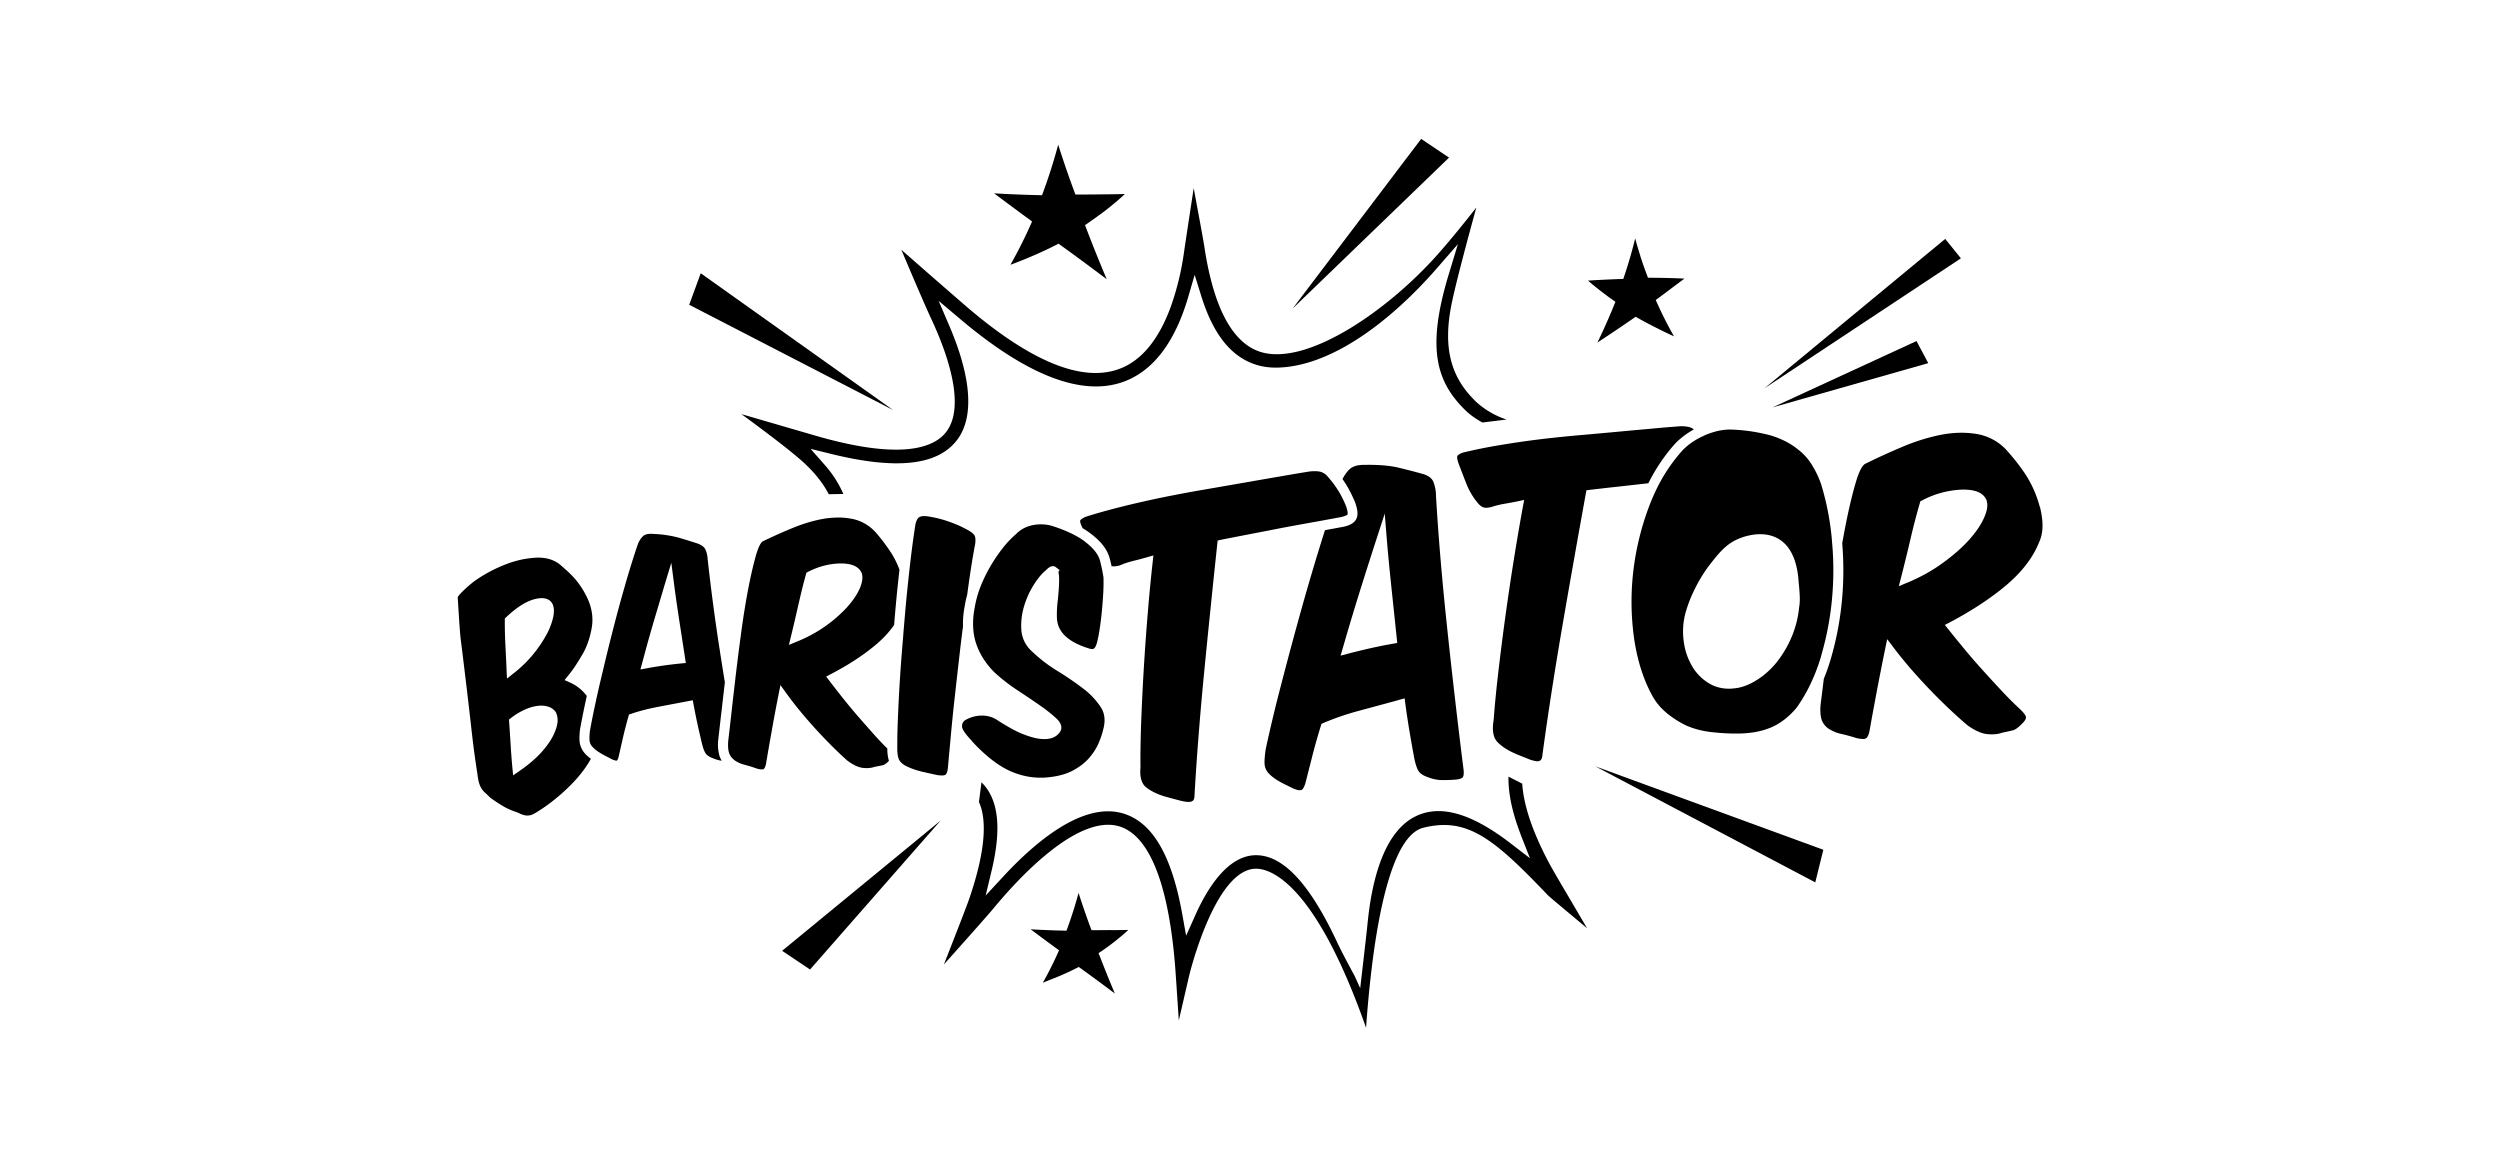
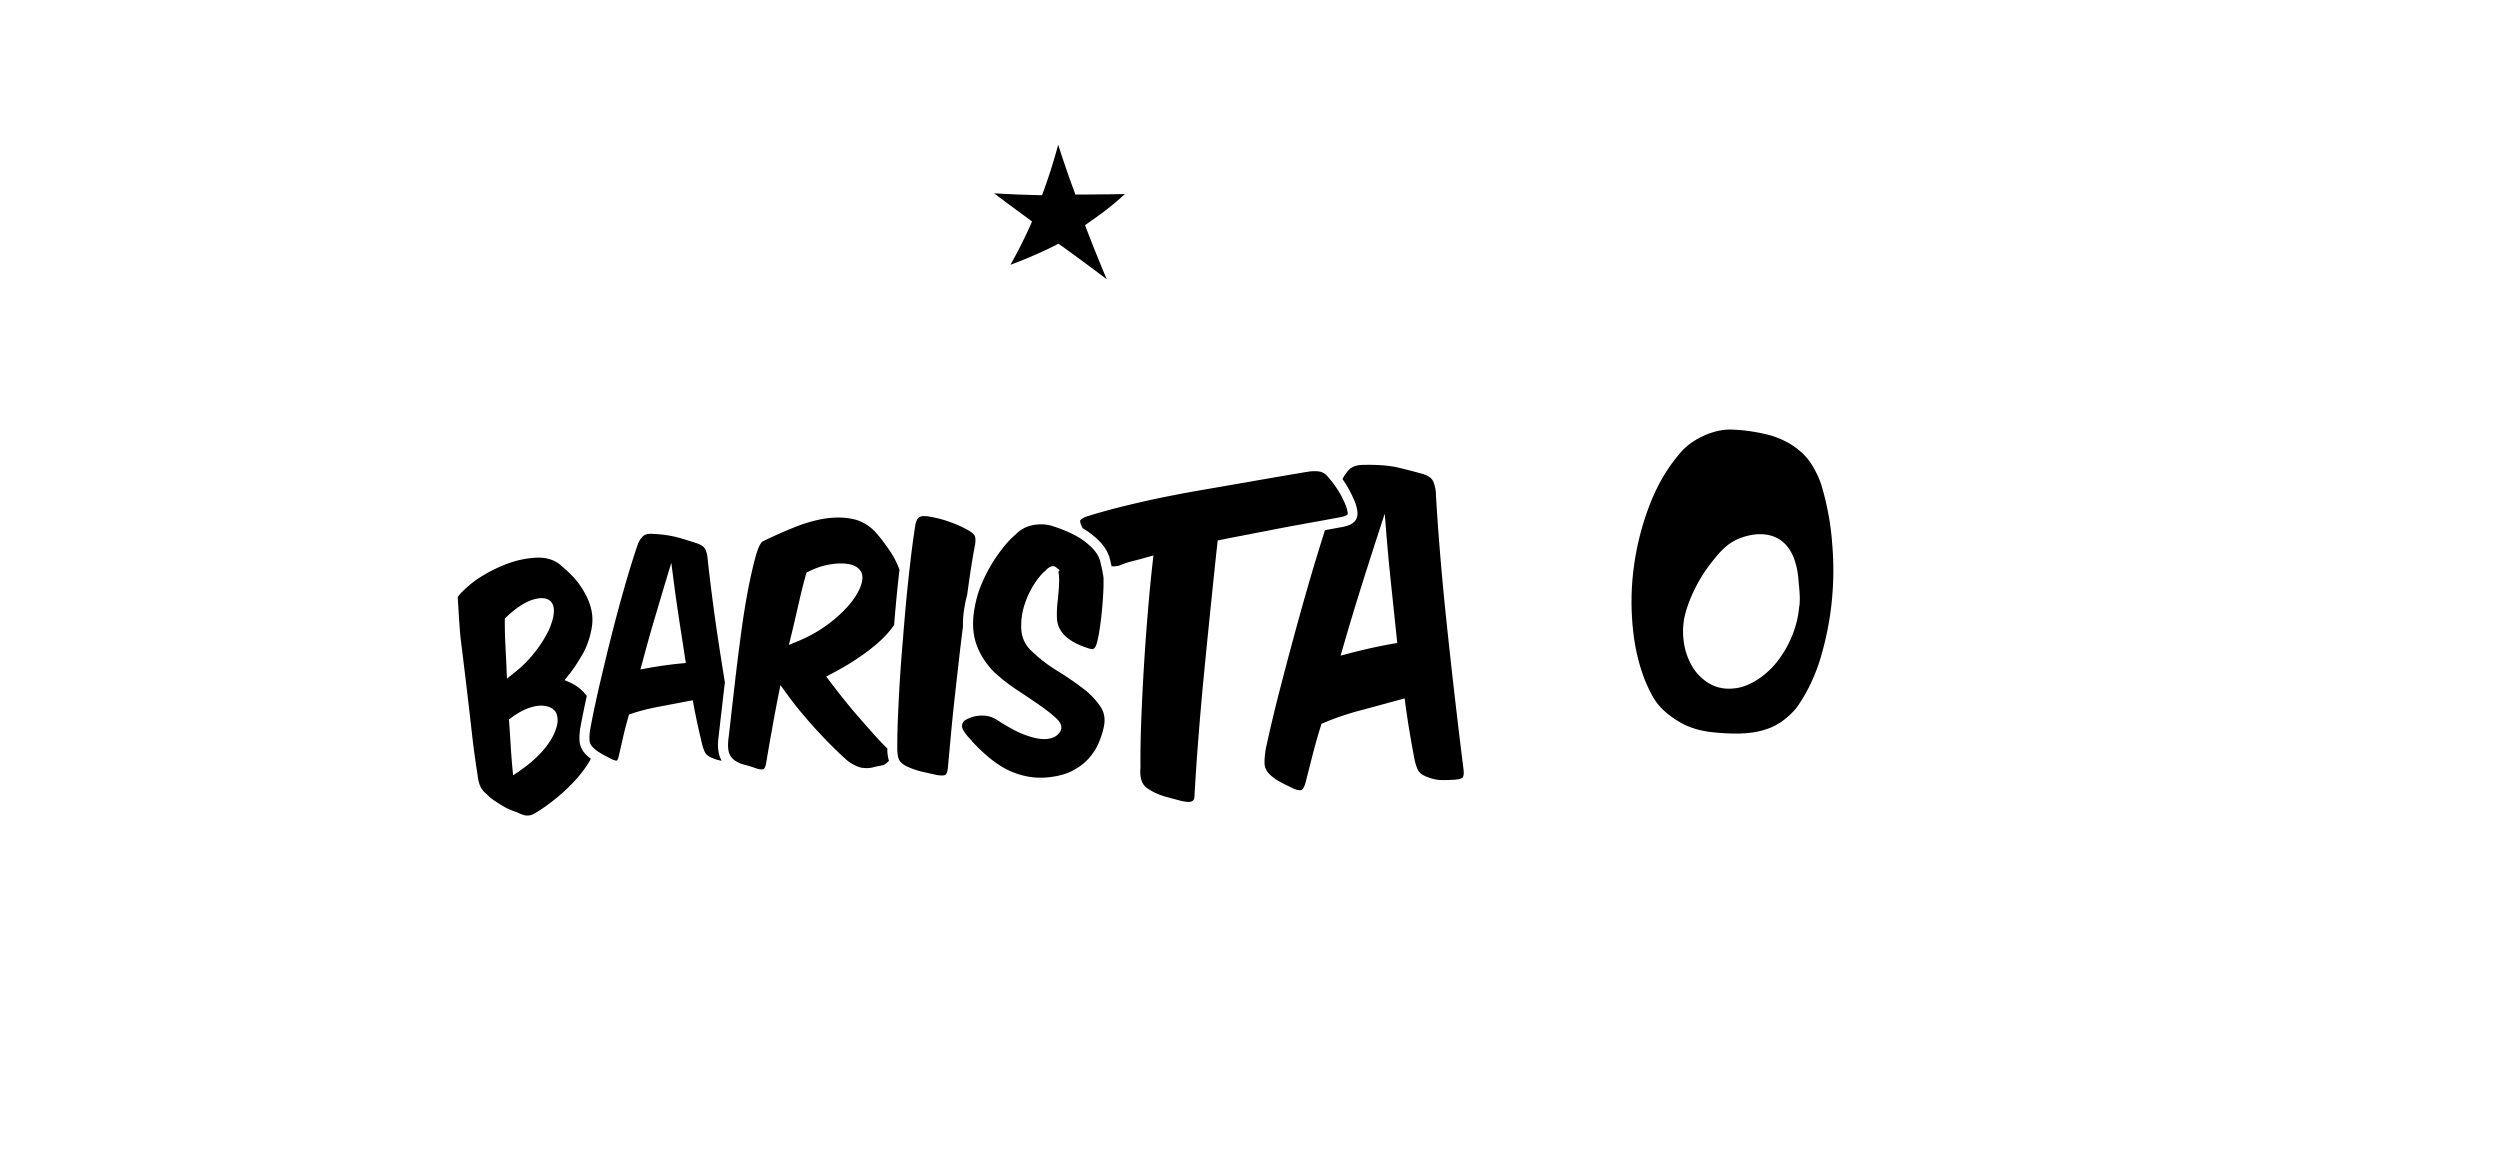
<svg xmlns="http://www.w3.org/2000/svg" width="90" height="42" fill="none" viewBox="0 0 90 42">
  <g fill="#000" clip-path="url(#a)">
-     <path d="m65.35 31.765.29-1.174-8.205-3.001zM25.226 9.837l-.415 1.135 7.341 3.79zM29.162 34.902l4.702-5.363-5.707 4.69zM51.162 5l-4.63 6.111 5.633-5.437zM69.417 13.073l-.423-.795-5.18 2.387zM70.028 8.6l-6.505 5.377L70.592 9.3zM55.971 31.434c-.26-.451-.567-1.043-.803-1.67-.192-.514-.337-1.05-.367-1.552l-.496-.253c-.01.542.108 1.162.357 1.858.03.087.062.172.095.262l.322.818-.697-.536c-1.404-1.08-2.514-1.402-3.397-.985-1.107.525-1.585 2.15-1.754 3.876-.036.373-.264 2.324-.264 2.324l-.202-.446s-.426-.778-.616-1.183c-.988-2.123-1.952-3.159-2.928-3.159h-.047c-.992.034-1.717 1.2-2.15 2.174l-.324.722-.14-.778c-.387-2.16-1.1-3.349-2.18-3.636-1.425-.38-3.106 1.034-4.265 2.287l-.632.682.217-.905c.366-1.537.244-2.574-.368-3.171l-.09.71c.253.555.3 1.58-.347 3.474-.085.251-.503 1.326-.915 2.373.712-.794 1.589-1.78 1.818-2.057.839-1.013 2.955-3.325 4.456-2.925 1.14.305 1.857 2.157 2.073 5.358l.11 1.64.37-1.602c.008-.038.918-3.813 2.384-3.86h.032c.466 0 2.091.423 3.955 5.726.198-2.79.716-6.866 2.061-7.201 1.59-.396 2.542.395 4.488 2.433.046.048.592.505 1.407 1.183-.468-.796-1.024-1.739-1.164-1.983zM73.433 18.25a4.09 4.09 0 0 0-.525-1.188 7.698 7.698 0 0 0-.71-.898 1.88 1.88 0 0 0-1.045-.542 3.398 3.398 0 0 0-.537-.043c-.242 0-.49.025-.743.074-.447.089-.91.232-1.376.428-.466.197-.92.403-1.35.617-.072.036-.19.176-.325.623-.115.378-.23.851-.345 1.407v.004c-.054.264-.106.54-.157.827.054.647.055 1.31-.003 1.978a11.1 11.1 0 0 1-.42 2.22c-.07.235-.15.462-.24.68-.048.395-.086.705-.116.93-.015.171-.01.323.013.443a.837.837 0 0 0 .024.099.666.666 0 0 0 .26.33c.018.012.039.022.058.033.115.066.245.118.38.147.17.037.357.089.573.156.077.018.15.025.215.028a.217.217 0 0 0 .115-.024c.05-.033.091-.118.12-.245.09-.507.186-1.023.284-1.543.086-.45.178-.919.275-1.392l.08-.39.24.317c.167.22.348.445.539.668a20.439 20.439 0 0 0 1.489 1.558c.24.225.453.416.635.567.254.181.492.288.695.309.204.02.387.004.532-.047l.024-.007c.143-.03.265-.056.366-.081.087-.021.19-.093.306-.212.107-.095.166-.18.172-.247.002-.015 0-.1-.207-.297a12.49 12.49 0 0 1-.656-.654c-.23-.246-.463-.498-.698-.76a22.316 22.316 0 0 1-.684-.79 70.303 70.303 0 0 1-.54-.665l-.136-.17.194-.102c.788-.417 1.47-.866 2.025-1.336.568-.481.965-1.006 1.181-1.557l.004-.01c.142-.31.149-.728.019-1.243zm-4.741 2.713-.334.14.09-.35c.119-.469.231-.923.33-1.351.107-.46.22-.89.333-1.28l.021-.075.069-.035a3.36 3.36 0 0 1 .769-.293c.254-.06.488-.091.696-.093h.02c.443 0 .714.121.825.37.04.105.042.225.011.366-.02.09-.055.19-.104.297-.115.257-.307.53-.568.816-.26.282-.59.566-.987.846-.17.12-.352.234-.543.34-.199.109-.408.211-.628.302" />
    <path d="M48.29 18.977c-.086.018-.315.058-.591.11-.048.15-.097.305-.146.465 0 .004-.003.008-.004.011a89.06 89.06 0 0 0-.751 2.56c-.242.871-.474 1.741-.693 2.586a54.39 54.39 0 0 0-.542 2.273c-.038.27-.05.466-.032.574.017.1.06.191.13.271.062.07.136.133.216.19.018.012.035.027.055.039.107.069.219.13.333.186l.311.152c.18.073.255.055.28.045.023-.011.084-.058.142-.258l.252-.99c.084-.33.185-.684.299-1.055l.023-.078.076-.033a9.555 9.555 0 0 1 1.307-.445c.473-.127.944-.256 1.413-.384l.199-.055.027.205c.028.215.059.422.09.623.018.12.037.237.056.35.057.335.112.644.164.927.049.26.11.438.177.53.044.06.115.113.204.155.038.018.08.035.124.05.173.066.333.099.48.101.157.003.325-.002.5-.015.144-.011.242-.044.273-.088.02-.03.05-.111.021-.313a226.01 226.01 0 0 1-.314-2.613c-.104-.897-.204-1.8-.296-2.687-.092-.87-.17-1.711-.235-2.5-.063-.779-.11-1.46-.143-2.026a1.353 1.353 0 0 0-.087-.477c-.005-.013-.01-.028-.017-.04-.057-.116-.178-.203-.362-.259a26.79 26.79 0 0 0-.886-.229c-.306-.073-.708-.108-1.195-.1h-.046c-.244 0-.421.058-.533.172-.093.094-.173.209-.239.34.056.08.11.16.16.245a4.732 4.732 0 0 1 .3.609c.089.261.103.432.045.564-.088.205-.338.277-.547.314zm.752 2.026c.19-.6.367-1.152.53-1.656l.278-.857.073.898c.035.42.074.847.118 1.272l.03.298.23 2.188-.166.03c-.312.054-.623.119-.932.19-.213.05-.425.101-.634.156l-.308.081.089-.306c.233-.805.466-1.577.693-2.294z" />
    <path d="M48.173 17.658a3.329 3.329 0 0 0-.247-.348c-.003-.002-.006-.007-.008-.01-.04-.047-.076-.096-.118-.14a.532.532 0 0 0-.232-.167c-.088-.03-.224-.038-.405-.022-.277.04-1.82.308-2.843.487l-.994.172c-.487.083-.985.177-1.482.278-.496.103-.993.215-1.476.336-.485.122-.92.244-1.29.363-.117.05-.17.097-.189.128 0 0-.027.052.07.247l.02.036a2.868 2.868 0 0 1 .44.316c.278.236.455.492.528.76.027.099.05.195.07.29a.68.68 0 0 0 .364-.058c.12-.05.278-.1.463-.145.137-.033.28-.071.42-.112l.259-.073-.03.267a60.704 60.704 0 0 0-.167 1.733 86.069 86.069 0 0 0-.244 4.019c-.022.626-.03 1.166-.025 1.604v.02c-.03.333.038.572.206.707.045.035.094.07.146.1.166.102.368.186.607.25l.446.12c.126.033.236.052.327.053l.038-.001a.206.206 0 0 0 .127-.052c.033-.034.05-.108.05-.21.039-.694.09-1.435.152-2.21.06-.764.13-1.553.208-2.34a397.9 397.9 0 0 1 .235-2.335c.075-.745.15-1.457.223-2.133l.014-.13.129-.027c.18-.038.832-.163 1.409-.275l.847-.165c.156-.03.602-.11 1.034-.189.058-.01.114-.021.172-.03l.2-.037.2-.037.4-.074c.25-.046.284-.103.284-.104.005-.011.023-.074-.053-.297a3.99 3.99 0 0 0-.272-.55l-.009-.013zM20.878 26.779c-.024-.114-.024-.278.002-.515.066-.367.148-.77.245-1.21a1.543 1.543 0 0 0-.588-.476l-.213-.095.146-.181c.105-.13.198-.258.276-.382.094-.146.184-.295.268-.443.142-.273.242-.581.294-.914.05-.323.002-.651-.138-.976a3.06 3.06 0 0 0-.464-.741 4.087 4.087 0 0 0-.377-.372c-.068-.06-.137-.124-.209-.18-.22-.16-.5-.234-.829-.217a3.506 3.506 0 0 0-1.062.231 5.178 5.178 0 0 0-1.06.55c-.258.174-.633.522-.692.642l.023.363c.03.476.058.926.086 1.153a254.285 254.285 0 0 1 .4 3.358c.061.54.129 1.036.199 1.474.017.14.036.25.06.332a.802.802 0 0 0 .087.204c.035.056.08.108.13.154.034.031.074.066.114.107l.093.088c.185.13.348.235.484.312.135.077.293.144.459.196l.027.012c.088.044.165.075.23.092a.484.484 0 0 0 .219.003.494.494 0 0 0 .122-.046 3 3 0 0 0 .235-.142c.173-.111.354-.243.54-.393.186-.15.368-.313.542-.487.174-.173.336-.358.48-.552.101-.136.19-.273.265-.412a1.331 1.331 0 0 1-.209-.185.76.76 0 0 1-.183-.35zm-2.642-2.702-.042-.868a15.684 15.684 0 0 1-.021-.865v-.077l.056-.053c.356-.337.687-.55.983-.635.427-.119.604.02.675.158.06.118.07.276.027.487-.001.01-.006.02-.008.03a2.438 2.438 0 0 1-.246.618 4.545 4.545 0 0 1-.748.995c-.12.119-.247.234-.386.344l-.275.217-.017-.35zm.49 3.663-.254.172-.029-.305a24.686 24.686 0 0 1-.058-.765A105.54 105.54 0 0 0 18.33 26l-.007-.097.077-.059a2.52 2.52 0 0 1 .504-.303c.172-.075.332-.12.477-.132a.866.866 0 0 1 .383.04c.11.043.195.11.247.194l.01.02a.7.7 0 0 1 .03.45c-.004.013-.005.026-.008.038a1.93 1.93 0 0 1-.254.548 3.23 3.23 0 0 1-.484.572 4.487 4.487 0 0 1-.584.469z" />
    <path d="M25.97 25.649c.038-.333.079-.695.125-1.083l-.025-.153-.142-.896-.02-.133a71.802 71.802 0 0 1-.433-3.263.99.99 0 0 0-.059-.289.45.45 0 0 0-.032-.07c-.044-.08-.134-.144-.268-.194a20.98 20.98 0 0 0-.675-.21 4.08 4.08 0 0 0-.897-.135c-.132-.012-.3-.01-.391.075a.781.781 0 0 0-.197.313c-.143.42-.302.926-.467 1.504a56.074 56.074 0 0 0-.452 1.673l-.03.117c-.096.38-.187.754-.276 1.127l-.163.688-.056.25c-.012.057-.027.118-.04.174l-.013.067-.058.267c-.063.3-.119.58-.165.836-.024.227-.017.337-.006.387a.4.4 0 0 0 .098.184 1.14 1.14 0 0 0 .207.176l.044.028c.052.032.104.063.156.09l.054.03.24.125c.134.06.18.048.18.048s.03-.023.06-.132l.157-.692c.053-.233.118-.482.192-.744l.025-.09.089-.03c.28-.097.609-.181.978-.251l1.052-.2.178-.033.033.178c.039.212.08.414.12.603l.021.1c.054.241.106.466.155.67.054.228.11.33.144.375.042.054.111.101.2.14l.046.019c.118.049.224.08.324.091a.846.846 0 0 1-.08-.168 1.525 1.525 0 0 1-.046-.59l.112-.98zm-2.84-1.822c.147-.558.299-1.098.45-1.606l.344-1.158.243-.803.108.831c.048.37.103.75.162 1.131l.005.04.248 1.606-.189.018a14.305 14.305 0 0 0-1.166.163l-.28.052.074-.275zM32.082 19.904a6.613 6.613 0 0 0-.577-.762c-.02-.021-.04-.04-.062-.06a1.534 1.534 0 0 0-.769-.404c-.024-.005-.049-.007-.074-.012a2.655 2.655 0 0 0-.425-.036c-.023 0-.045.003-.068.003-.15.004-.301.017-.456.043-.359.063-.73.174-1.104.327-.375.153-.741.317-1.088.486-.032.017-.127.1-.24.49-.09.315-.183.71-.273 1.17-.09.463-.174.974-.249 1.518l-.058.432-.065.497-.017.139-.012.104c-.019.144-.036.288-.052.428-.005.03-.008.06-.012.091l-.022.197a210.082 210.082 0 0 0-.13 1.13 63.972 63.972 0 0 1-.112.978c-.015.18-.005.336.03.443.034.102.1.19.204.269.012.008.025.017.039.024a1.022 1.022 0 0 0 .304.13l.069.019c.12.032.25.073.397.125a.671.671 0 0 0 .163.025c.038 0 .062-.006.07-.012.014-.01.052-.047.082-.18.07-.419.145-.848.223-1.28.064-.362.137-.752.217-1.156l.08-.407.243.335c.135.186.282.377.438.567a17.551 17.551 0 0 0 1.21 1.329c.194.192.367.355.514.484.195.147.37.233.525.26.007 0 .014.004.021.004.159.02.302.01.413-.027l.025-.007.149-.03c.053-.01.102-.02.144-.03.044-.01.117-.045.225-.157a1.44 1.44 0 0 1-.058-.41v-.035c-.113-.111-.233-.235-.356-.368-.05-.053-.1-.11-.15-.166-.187-.21-.376-.425-.569-.646-.19-.22-.378-.448-.557-.674-.158-.2-.306-.39-.44-.566l-.13-.17.086-.044.104-.055c.187-.098.366-.198.537-.3.41-.245.775-.503 1.088-.77.255-.217.464-.447.631-.686a58.32 58.32 0 0 1 .193-1.992 3.21 3.21 0 0 0-.298-.606zm-1.137 1.291c-.094.216-.25.444-.463.678a4.934 4.934 0 0 1-1.132.902 5.14 5.14 0 0 1-.623.307l-.327.134.084-.343c.049-.2.095-.397.14-.588l.122-.532.069-.298c.063-.268.13-.525.195-.762l.021-.076.07-.037c.205-.103.407-.18.6-.224l.032-.009c.203-.044.39-.064.56-.063h.012c.378.007.618.121.713.341.04.11.037.235-.004.38-.017.06-.038.124-.069.193zM34.735 21.794c.018-.12.046-.247.083-.38.034-.246.067-.484.1-.71.063-.42.124-.79.185-1.102.022-.143.017-.254-.017-.322a.113.113 0 0 0-.013-.02c-.03-.043-.108-.119-.303-.217-.184-.1-.393-.19-.626-.27a3.872 3.872 0 0 0-.64-.166 1.186 1.186 0 0 0-.231-.027.378.378 0 0 0-.171.032c-.068.035-.118.132-.15.285a35.861 35.861 0 0 0-.191 1.433l-.016.135-.05.459-.052.506c-.024.248-.048.505-.07.77l-.037.431c-.01.115-.018.23-.027.347a59.667 59.667 0 0 0-.185 2.9c-.015.363-.022.673-.022.93v.113c0 .045 0 .087.003.126.007.136.029.242.068.316.014.025.033.05.055.075a.72.72 0 0 0 .24.162c.098.048.2.084.303.118.065.021.13.04.195.056.178.042.364.083.557.125.09.016.17.021.229.016a.183.183 0 0 0 .086-.024c.038-.028.067-.105.082-.216 0-.009.002-.017.003-.024l.11-1.2c.042-.456.09-.936.146-1.424.054-.493.112-.995.17-1.506a66.9 66.9 0 0 1 .119-.975c-.007-.24.014-.49.066-.751zM34.982 26.676l.027.028c.494.532.97.894 1.416 1.08.417.173.843.242 1.27.203l.084-.009c.34-.038.627-.12.856-.245.23-.125.42-.271.564-.435.145-.165.26-.34.34-.521.081-.185.141-.358.176-.515.087-.311.058-.577-.084-.8a2.705 2.705 0 0 0-.638-.675 10.95 10.95 0 0 0-.93-.636 5.312 5.312 0 0 1-.932-.72 1.124 1.124 0 0 1-.364-.771 2.404 2.404 0 0 1 .105-.853 3.1 3.1 0 0 1 .354-.77c.147-.23.288-.395.425-.507.068-.07.222-.22.365-.108l.13.102-.044.066c.022.091.03.21.026.36a6.1 6.1 0 0 1-.028.447 6.85 6.85 0 0 1-.02.213 4.087 4.087 0 0 0-.032.588c0 .305.122.557.375.762.178.146.42.268.728.368.11.04.187.047.226.024.024-.016.072-.064.114-.216.038-.145.072-.32.102-.523.03-.204.056-.416.076-.628.02-.213.037-.43.048-.64.011-.205.014-.394.008-.563-.007-.049-.018-.102-.026-.154a4.572 4.572 0 0 0-.058-.274c-.014-.056-.025-.112-.04-.17-.054-.197-.194-.392-.416-.582l-.003-.003a1.75 1.75 0 0 0-.078-.064c-.029-.023-.058-.047-.087-.068a2.579 2.579 0 0 0-.306-.19c-.047-.024-.093-.05-.14-.072a5.295 5.295 0 0 0-.723-.28 1.435 1.435 0 0 0-.41-.048 1.43 1.43 0 0 0-.364.054 1.12 1.12 0 0 0-.485.284l-.014.014a3.556 3.556 0 0 0-.497.529 5.818 5.818 0 0 0-.45.674 5.352 5.352 0 0 0-.347.732 3.737 3.737 0 0 0-.188.689c-.05.248-.069.484-.06.706.01.255.059.494.146.714a2.576 2.576 0 0 0 .42.71c.09.111.187.216.297.307.221.198.478.393.766.581.299.197.571.38.807.546.245.173.442.331.584.47.18.179.172.323.132.417a.392.392 0 0 1-.06.091c-.162.2-.456.261-.862.173a3.37 3.37 0 0 1-.868-.348l-.005-.003a7.237 7.237 0 0 1-.48-.289.978.978 0 0 0-.567-.167h-.013a1.183 1.183 0 0 0-.599.175.255.255 0 0 0-.095.239c.004.046.049.184.349.493a.02.02 0 0 1 .004.005zM65.582 23.537c.188-.658.316-1.34.375-2.032a10.982 10.982 0 0 0-.001-1.965c-.006-.066-.009-.133-.016-.197a9.839 9.839 0 0 0-.379-1.909 3.45 3.45 0 0 0-.412-.82 2.094 2.094 0 0 0-.423-.436 2.846 2.846 0 0 0-.268-.19 3.105 3.105 0 0 0-.958-.373 6.328 6.328 0 0 0-1.183-.151h-.042c-.239 0-.49.05-.747.144-.049.019-.1.035-.148.058l-.022.01c-.025.011-.047.024-.071.035-.032.015-.065.03-.096.046-.24.126-.45.278-.62.456a5.967 5.967 0 0 0-.996 1.523c-.065.139-.125.28-.181.425-.01.024-.02.048-.028.072a9.864 9.864 0 0 0-.576 2.41 9.494 9.494 0 0 0 .047 2.406c.032.209.073.41.119.604.128.53.31 1.008.546 1.427a2.075 2.075 0 0 0 .45.546c.028.024.054.05.083.072.226.177.45.317.668.42.274.12.58.2.902.237.329.037.647.056.953.053.164 0 .322-.013.47-.031h.007a2.81 2.81 0 0 0 .722-.188c.334-.142.64-.379.914-.704.245-.339.455-.72.63-1.136a6.61 6.61 0 0 0 .249-.692c.011-.037.021-.078.03-.116zm-.81-1.71c-.032.375-.122.742-.268 1.09a3.86 3.86 0 0 1-.551.933c-.219.27-.477.495-.765.666-.386.23-.663.256-.767.266a1.453 1.453 0 0 1-.567-.04 1.26 1.26 0 0 1-.292-.12 1.733 1.733 0 0 1-.629-.61 2.327 2.327 0 0 1-.311-.867c-.05-.322-.041-.645.026-.96.072-.305.193-.634.361-.975.168-.342.37-.665.602-.957.223-.282.452-.572.793-.767.299-.172 1.013-.413 1.58-.111.292.155.5.428.629.81.068.207.115.444.134.716.006.07.011.138.019.205.02.235.043.477.01.722z" />
-     <path d="M60.89 15.404c-.08-.04-.207-.06-.38-.06a44.84 44.84 0 0 0-1.076.09c-.54.048-1.18.107-1.688.154-.447.04-.81.074-.953.085-.088.007-.18.017-.269.025-.386.037-.776.077-1.169.127-.484.06-.968.132-1.438.213h-.007c-.466.08-.887.167-1.25.257-.095.033-.162.073-.193.116-.001.003-.038.056.045.285.065.17.148.387.251.651a2.624 2.624 0 0 0 .435.76c.087.1.152.14.195.155.083.03.204.02.346-.024.12-.04.276-.078.457-.108.135-.022.272-.049.411-.077l.263-.055-.05.264a85.953 85.953 0 0 0-.308 1.798 95.408 95.408 0 0 0-.578 4.184c-.076.656-.13 1.22-.162 1.677l-.003.018c-.06.355-.012.616.14.776.057.06.124.115.197.169.104.075.222.146.357.207.043.021.087.041.133.06.115.047.219.09.319.128l.098.04a1.2 1.2 0 0 0 .301.085l.034.002c.065 0 .097-.023.115-.04.021-.02.058-.074.069-.224.032-.24.067-.487.102-.735a138.342 138.342 0 0 1 .633-3.992c.14-.817.282-1.626.424-2.423.136-.773.27-1.51.396-2.211l.024-.13.13-.018.682-.078c.07-.009.143-.016.219-.024l.477-.053c.299-.034.567-.064.721-.08.267-.532.591-1.012.971-1.433.08-.086.17-.163.264-.237.124-.098.256-.188.402-.268a.397.397 0 0 0-.085-.056zM53.09 14.414c-.88-.866-1.138-1.925-.84-3.435.144-.731.597-2.415.898-3.508-.45.572-.981 1.23-1.437 1.739-1.81 2.017-4.623 3.923-6.27 3.477-.651-.176-1.175-.747-1.555-1.698-.229-.573-.408-1.291-.533-2.133-.028-.187-.215-1.2-.38-2.083-.142.932-.31 2.032-.351 2.326a10.049 10.049 0 0 1-.465 1.92c-.428 1.18-1.038 1.936-1.814 2.243-1.342.532-3.21-.219-5.557-2.231a458.154 458.154 0 0 1-2.338-2.04c.342.81.853 2.01 1.075 2.483.523 1.116 1.288 3.132.529 4.09-.438.555-1.622 1.023-4.764.1l-2.598-.756c.792.578 1.785 1.325 2.253 1.754.398.367.694.744.892 1.13l.526-.009a3.977 3.977 0 0 0-.669-1.044l-.51-.58.751.185c2.321.57 3.793.416 4.5-.477.806-1.02.315-2.792-.24-4.097l-.402-.94.782.66c2.451 2.07 4.452 2.818 5.947 2.225 1.034-.41 1.794-1.434 2.262-3.045l.226-.776.24.77c.444 1.424 1.12 2.239 2.065 2.493.19.05.392.077.6.077 1.986 0 4.173-1.688 5.827-3.59l.745-.857-.33 1.089c-.797 2.635-.467 3.844.591 4.886.184.181.396.324.622.448l.868-.107a3.006 3.006 0 0 1-1.149-.687zM57.847 10.645c.078.058.158.115.241.172l.038.026.004.003.025.017-.014.036a21.78 21.78 0 0 1-.634 1.432l.268-.176a60.053 60.053 0 0 0 1.107-.75h.003c.23.13.467.259.717.384l.305.152c.118.056.235.112.357.168a13.645 13.645 0 0 1-.6-1.182c-.002-.007-.006-.014-.009-.02a1.088 1.088 0 0 0-.028-.061l-.02-.045.026-.02c.198-.144.386-.285.563-.42.088-.067.177-.131.26-.194.033-.024.062-.048.095-.07.03-.023.06-.045.088-.068a29.454 29.454 0 0 0-1.312-.03c-.03-.082-.062-.163-.091-.245l-.017-.045a13.961 13.961 0 0 1-.159-.464l-.02-.07c-.062-.197-.121-.395-.173-.594a16.482 16.482 0 0 1-.428 1.46c-.424.014-.85.034-1.273.061l.021.017c.204.175.424.35.658.522zM40.011 33.482c-.24.004-.478.005-.718.004-.173-.463-.327-.91-.465-1.341-.059.217-.12.43-.187.64-.078.245-.16.485-.248.72-.43-.008-.86-.025-1.29-.05l.008.006c.307.231.635.473.985.728.01.007.02.014.03.023l-.015.03a12.602 12.602 0 0 1-.568 1.134c.085-.03.165-.067.25-.1.122-.047.245-.095.363-.145a10.557 10.557 0 0 0 .68-.32l.003.002c.222.158.448.325.68.494.2.15.407.302.616.46a45.737 45.737 0 0 1-.534-1.32l-.053-.134c.003-.002.006-.003.007-.005l.02-.012a8.49 8.49 0 0 0 1.045-.818h-.055c-.186.004-.371.007-.558.008z" />
    <path d="m37.114 7.945.04.03c-.005.014-.012.026-.018.04a17.014 17.014 0 0 1-.76 1.517c.113-.04.223-.084.332-.127.166-.065.329-.132.489-.202a13.094 13.094 0 0 0 .909-.43l.004.003c.296.21.598.432.91.661.267.2.542.404.823.616a53.53 53.53 0 0 1-.706-1.75c-.025-.066-.052-.132-.075-.198.002-.002.564-.39.805-.583.123-.1.247-.198.366-.302.089-.076.176-.154.261-.233h-.073a44.12 44.12 0 0 1-.746.01c-.32.005-.64.007-.96.005a37.455 37.455 0 0 1-.62-1.793 19.867 19.867 0 0 1-.582 1.819 44.187 44.187 0 0 1-1.724-.068l.008.007c.412.31.85.633 1.318.976z" />
  </g>
  <defs>
    <clipPath id="a">
      <path fill="#fff" d="M16.475 5h57.05v32h-57.05z" />
    </clipPath>
  </defs>
</svg>